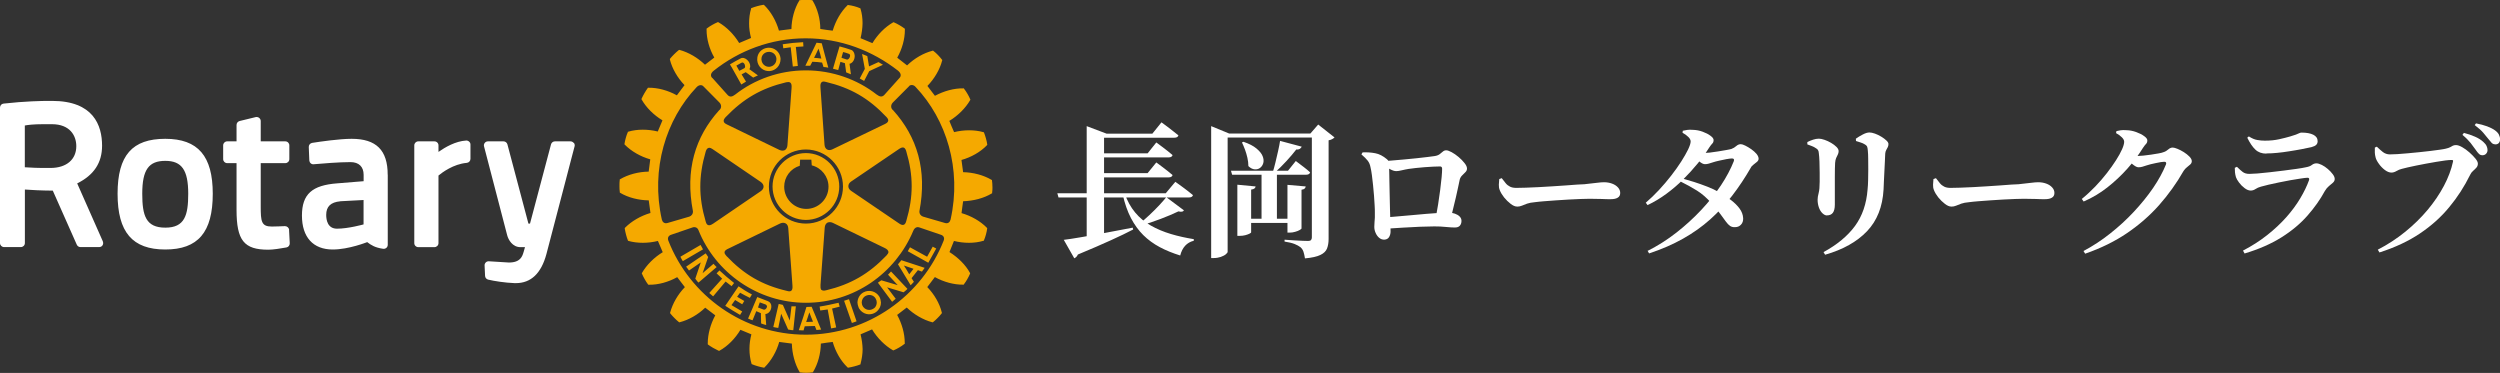
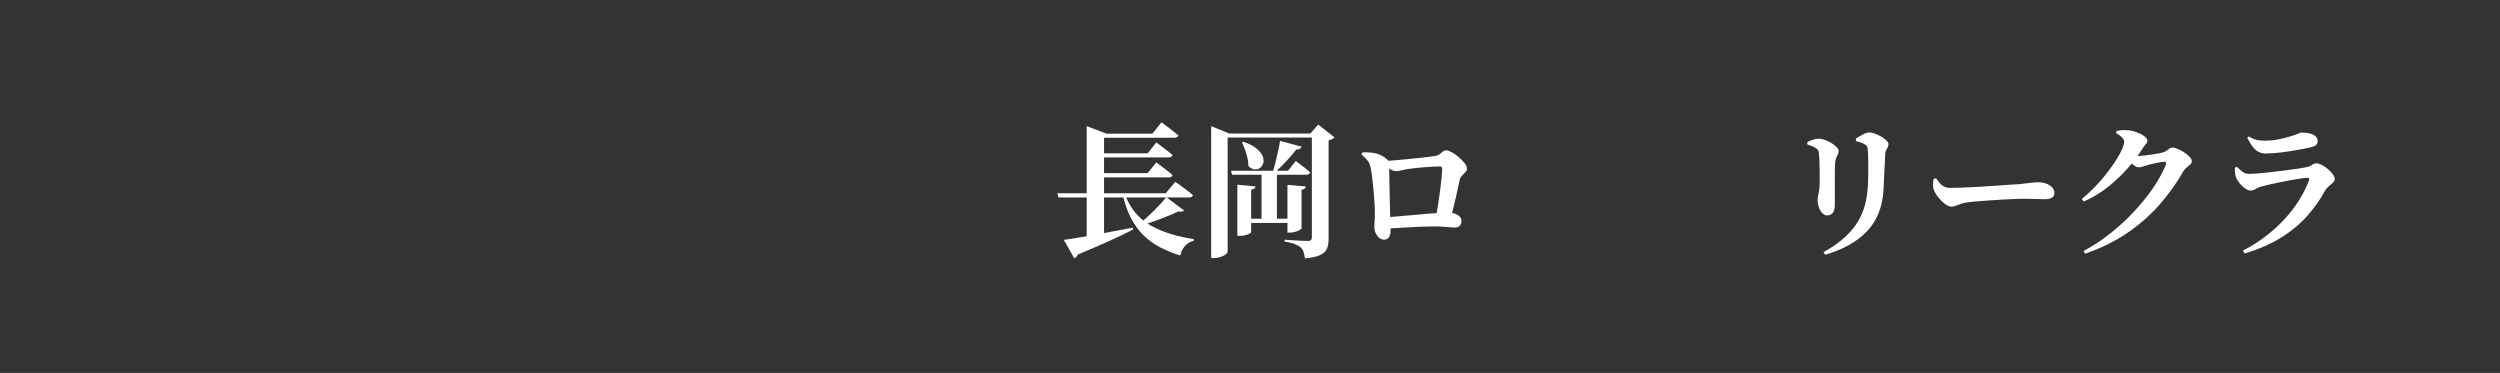
<svg xmlns="http://www.w3.org/2000/svg" id="_レイヤー_1" width="362.73" height="54.11" viewBox="0 0 362.73 54.11">
  <rect x="0" y="0" width="362.73" height="54.11" fill="#333333" stroke="none" />
  <defs>
    <style>.cls-1{fill:#fff;}.cls-2{fill:#f5a900;}</style>
  </defs>
-   <path class="cls-1" d="M67.64,20.39c-1.55.09-3.07.98-4.02,1.65v-.95c0-.32-.26-.58-.59-.58h-2.34c-.32,0-.58.26-.58.58v14.19c0,.32.26.58.58.58h2.34c.32,0,.59-.26.59-.58v-9.81c.53-.44,2.16-1.67,4.11-1.84.3-.03.53-.28.53-.58v-2.08c0-.16-.06-.31-.19-.42-.12-.11-.28-.17-.44-.16M49.36,29.21c-1.38.13-2.03.76-2.03,1.97,0,.75.21,2,1.57,2,1.62,0,3.82-.61,3.85-.62v-3.54l-3.38.18ZM56.26,25.34v10.18c0,.17-.07.33-.2.44-.13.11-.3.16-.46.14-1.19-.17-1.76-.54-2.32-.97-.02,0-2.66,1.07-5.01,1.07-2.84,0-4.46-1.79-4.46-4.92s1.49-4.41,5.14-4.68l3.81-.31v-.93c0-1.17-.69-1.84-1.91-1.84-1.67,0-4.05.2-5.33.31-.16.02-.32-.03-.44-.14-.12-.1-.19-.26-.2-.41l-.08-1.95c-.01-.3.2-.55.49-.6,1.14-.18,3.97-.59,5.73-.59,3.57,0,5.23,1.65,5.23,5.2M7.54,18.02h-1.28c-1.43,0-2.25.11-2.66.19v6.06c.68.05,2,.12,3.77.1,2.29-.02,3.7-1.24,3.7-3.16,0-1.54-.93-3.19-3.54-3.19M14.92,35.04c.08.18.06.39-.04.55-.11.17-.29.26-.49.26h-2.72c-.23,0-.44-.14-.53-.35l-3.48-7.84c-1.73-.01-3.24-.1-4.05-.16v7.77c0,.32-.26.58-.58.58H.59c-.32,0-.59-.26-.59-.58V15.61c0-.3.22-.55.52-.58,3.12-.35,5.62-.39,6.55-.39.32,0,.49,0,.49,0,5.99,0,7.25,3.54,7.25,6.5,0,2.48-1.18,4.26-3.61,5.47l3.73,8.43ZM83.24,20.74c-.11-.14-.28-.23-.46-.23h-2.27c-.26,0-.49.18-.56.43l-3.05,11.5h-.23l-3.05-11.5c-.07-.25-.3-.43-.56-.43h-2.27c-.18,0-.35.08-.46.23-.11.14-.15.33-.1.5l3.36,12.9c.17.64.76,1.72,1.93,1.72h.65c-.06.22-.12.45-.18.64l-.03.1c-.18.6-.46,1.49-2.12,1.49l-2.91-.18c-.16-.01-.33.05-.44.16-.12.12-.19.28-.18.44l.07,1.52c.01.26.19.47.44.54.86.21,2.49.46,3.84.51.06,0,.12,0,.19,0,2.19,0,3.68-1.42,4.43-4.21.87-3.27,1.96-7.48,2.76-10.55.36-1.38.67-2.58.89-3.42l.44-1.67c.05-.18,0-.36-.1-.5M27.31,28.11c0-3.43-.93-4.77-3.32-4.77s-3.35,1.25-3.35,4.77c0,3.19.53,4.92,3.35,4.92s3.32-1.8,3.32-4.92M30.87,28.11c0,5.59-2.13,8.09-6.89,8.09s-6.92-2.5-6.92-8.09,2.14-7.97,6.92-7.97,6.89,2.53,6.89,7.97M41.94,33.37l.1,1.93c.01.29-.19.55-.47.6-.81.15-1.94.33-2.64.33-3.54,0-4.61-1.35-4.61-5.79v-6.77h-1.36c-.32,0-.58-.26-.58-.58v-2c0-.32.26-.58.58-.58h1.36v-2.38c0-.27.18-.5.44-.57l2.34-.57c.17-.04.35,0,.5.11.14.11.23.28.23.46v2.95h3.57c.32,0,.58.26.58.58v2c0,.32-.26.58-.58.58h-3.57v6.28c0,2.17.08,2.92,1.6,2.92.56,0,1.44-.04,1.91-.06.31,0,.59.23.61.55" />
-   <path class="cls-2" d="M106.84,9.52l.09.16.34.6.72-.38c.07-.03.1-.12.12-.22.01-.32-.22-.76-.56-.56-.26.14-.43.23-.71.4M106.1,9.68l-.19-.34c.5-.31,1.03-.59,1.54-.86.6-.34,1.46.47,1.4,1.2-.01.13-.05.25-.12.36l1.24.9c-.23.11-.41.2-.69.32l-1.08-.79-.6.32.64,1.05c-.25.16-.4.25-.68.42l-1.45-2.59ZM122.47,43.64l1.13,3.22c.22-.08.46-.14.68-.24l-1.1-3.21c-.3.1-.44.14-.71.23M117.96,46.68l-.26-.65-.27-.71-.23.71-.23.69.99-.04ZM118.4,46.03l.74,1.79c-.24.01-.47.03-.68.06l-.23-.58-1.47.04-.17.6c-.24-.02-.46-.03-.69-.03l.64-1.89.45-1.43.02-.05.75-.03.04.09.6,1.42ZM122.1,8.39l.76.25c.21.06.48-.27.48-.55,0-.14-.05-.26-.23-.3-.28-.11-.47-.16-.78-.24l-.16.53-.08.31ZM121.64,10.17c-.27-.08-.47-.11-.78-.2l.55-1.89.4-1.35c.58.14,1.14.33,1.69.51.31.1.48.45.51.83.02.51-.24,1.07-.75,1.19l.2,1.52c-.24-.1-.42-.18-.69-.28l-.18-1.33-.65-.2-.32,1.19ZM111.27,44.41c-.02-.1-.06-.17-.18-.23l-.85-.31-.19.54-.07.2h0s.78.3.78.3c.21.09.42-.1.49-.3.03-.06.05-.13.03-.2M111.91,44.41v.19c-.05.45-.36.92-.86.97l.12,1.59c-.23-.05-.49-.13-.74-.23l-.03-1.49-.67-.29-.54,1.32c-.22-.07-.44-.14-.65-.25l.69-1.6.08-.2.56-1.32,1.53.59c.34.12.5.42.52.73M121.66,43.93c-.99.22-1.75.4-2.74.55l.09.57c.36-.06.7-.1,1.08-.15l.5,2.75.73-.14-.59-2.74c.38-.09.72-.19,1.1-.28l-.16-.57ZM125.38,11.74l.74-1.42,1.99-.92c-.21-.15-.44-.25-.65-.39l-1.37.62-.25-1.49c-.29-.13-.46-.19-.76-.31l.4,2.16-.74,1.4.64.35ZM132.84,12.61c-.31-.38-.83-.33-.98-.06l-2.32,2.33c-.34.35-.31.87.05,1.12,3.49,3.87,4.95,8.68,3.81,14.64-.03.39.22.7.53.79l3.2.93c.43.12.7-.14.79-.5,1.65-7.34-.61-14.55-5.07-19.24M136.54,34.07l-3.2-1.09c-.17-.06-.6-.06-.83.5-2.59,6.2-8.61,10.45-15.58,10.45s-13.11-4.34-15.59-10.54c-.18-.47-.63-.47-.8-.41l-3.19,1.09c-.35.13-.55.43-.37.87,3.13,7.98,10.91,13.62,19.95,13.62s16.85-5.67,19.99-13.65c.16-.42-.03-.72-.38-.84M96.83,32.36l3.19-.93c.3-.09.55-.4.52-.79-1.15-5.95.31-10.77,3.8-14.64.35-.25.39-.77.05-1.12l-2.32-2.34c-.23-.26-.64-.26-.99.1-4.45,4.69-6.7,11.87-5.05,19.23.09.35.37.61.79.49M128.88,17.48c0-.14-.08-.32-.28-.52-2.56-2.71-5.18-4.22-8.79-5.08-.2-.05-.44-.1-.59.04-.16.13-.21.38-.18.75l.59,8.33c.02.31.16.57.37.69.23.13.51.11.79-.03l7.51-3.62c.24-.12.51-.24.57-.5,0-.02,0-.04,0-.07M130.39,32.38c.22.15.48.32.72.24.16-.05.3-.22.38-.54,1.05-3.56,1.05-6.61,0-10.13-.06-.22-.17-.45-.35-.53-.19-.07-.42,0-.76.24l-6.89,4.68c-.27.18-.4.42-.4.68s.14.5.4.67l6.9,4.69ZM119.2,42.07c.13.1.34.13.66.05,3.58-.86,6.21-2.38,8.77-5.06.15-.18.32-.36.27-.56-.05-.19-.21-.37-.56-.53l-7.51-3.64c-.28-.13-.56-.13-.79-.02-.22.14-.35.38-.38.71l-.61,8.31c0,.27-.04.58.15.75M116.93,32.44c2.97,0,5.38-2.41,5.38-5.37s-2.41-5.37-5.38-5.38c-2.96,0-5.37,2.42-5.37,5.38s2.41,5.37,5.37,5.37M105.12,36.63c0,.14.1.32.28.51,2.58,2.72,5.2,4.23,8.79,5.07.23.07.45.1.61-.02.16-.12.21-.37.18-.76,0-.01-.61-8.33-.61-8.33-.03-.32-.15-.56-.37-.68-.22-.13-.5-.13-.8,0l-7.49,3.64c-.26.12-.54.26-.58.5,0,.02,0,.05,0,.07M105.01,17.61c.03.25.32.38.57.5l7.5,3.64c.3.14.57.14.8.03.21-.14.35-.38.37-.7l.6-8.32c.03-.4-.02-.64-.17-.76-.16-.14-.39-.1-.62-.06-3.59.86-6.21,2.38-8.79,5.07-.21.24-.31.43-.26.59M103.5,21.71c-.24-.16-.5-.34-.72-.24-.17.05-.3.23-.39.53-1.04,3.58-1.04,6.61,0,10.14.07.23.15.46.36.52.17.07.42,0,.75-.23l6.88-4.69c.25-.17.41-.42.41-.66,0-.27-.16-.5-.41-.68l-6.88-4.69ZM103.35,11.3l2.22,2.48c.31.33.65.29,1.1-.06,2.81-2.2,6.41-3.51,10.25-3.51s7.45,1.3,10.28,3.51c.44.33.78.39,1.1.06l2.22-2.48c.25-.27.25-.65-.23-1.05-3.73-2.9-8.33-4.69-13.39-4.69s-9.69,1.79-13.36,4.71c-.48.39-.46.77-.21,1.04M144,27.09c0,.31-.01.63-.05.88v.07s-.08.04-.08.04c-1.15.69-2.64,1.07-4.13,1.12-.04.19-.2,1.54-.23,1.72,1.39.4,2.74,1.16,3.68,2.13l.04.06v.06c-.07.53-.26,1.24-.47,1.7l-.02.07h-.07c-1.3.39-2.84.37-4.26.02-.07.18-.59,1.43-.65,1.61,1.25.79,2.35,1.87,2.97,3.02l.03.06-.02.07c-.19.46-.56,1.12-.88,1.52l-.03.06h-.08c-1.33.02-2.82-.38-4.11-1.1-.12.16-.98,1.3-1.1,1.45,1.02,1.05,1.8,2.39,2.11,3.7l.02.07-.04.05c-.3.4-.84.94-1.24,1.26l-.05.04-.1-.02c-1.28-.34-2.63-1.12-3.68-2.13-.16.12-1.23.96-1.39,1.07.69,1.26,1.1,2.71,1.1,4.02v.18l-.08.04c-.4.32-1.05.7-1.52.89l-.05.02-.08-.03c-1.15-.67-2.25-1.76-3.01-3.02-.18.08-1.49.64-1.67.72.18.7.28,1.43.3,2.15,0,.73-.13,1.46-.3,2.12v.07s-.08.04-.08.04c-.44.18-1.17.37-1.69.45h-.08s-.04-.04-.04-.04c-.99-.94-1.75-2.29-2.15-3.69-.18.01-1.53.2-1.72.24-.02,1.47-.43,2.96-1.13,4.12l-.04.06h-.08c-.47.08-1.22.08-1.73.01h-.06s-.05-.07-.05-.07c-.68-1.16-1.08-2.65-1.12-4.12-.2-.02-1.63-.22-1.83-.24-.39,1.39-1.16,2.73-2.12,3.68l-.05.05h-.08c-.53-.09-1.22-.29-1.69-.49l-.06-.03-.02-.06c-.2-.66-.3-1.39-.3-2.12s.1-1.43.28-2.13c-.18-.08-1.41-.58-1.59-.66-.76,1.28-1.86,2.38-3.03,3.03l-.06.03-.07-.02c-.48-.22-1.12-.58-1.53-.89l-.05-.05v-.14c0-1.32.4-2.78,1.09-4.06-.15-.12-1.3-.99-1.46-1.11-1.05,1.02-2.4,1.78-3.69,2.11l-.07.02-.07-.05c-.4-.32-.91-.84-1.23-1.24l-.04-.07.02-.07c.35-1.31,1.12-2.64,2.13-3.68-.12-.16-.99-1.28-1.11-1.45-1.28.72-2.78,1.13-4.11,1.1h-.07l-.05-.04c-.31-.41-.68-1.07-.88-1.54l-.03-.07.03-.06c.67-1.17,1.76-2.25,3.01-3.01-.08-.19-.61-1.45-.7-1.63-1.42.35-2.97.36-4.26,0l-.06-.02-.04-.06c-.18-.44-.37-1.18-.45-1.69v-.08s.03-.06.03-.06c.95-.96,2.27-1.73,3.7-2.15-.02-.2-.22-1.63-.25-1.83-1.48-.02-2.98-.4-4.14-1.09l-.06-.04v-.08c-.04-.24-.05-.56-.05-.87s0-.62.04-.88v-.08s.06-.03.06-.03c1.16-.68,2.65-1.08,4.14-1.1.03-.2.21-1.59.23-1.78-1.41-.4-2.75-1.17-3.7-2.13l-.04-.05v-.07c.08-.53.28-1.25.48-1.69l.02-.06.07-.02c1.28-.38,2.84-.37,4.26-.02.08-.17.6-1.43.68-1.62-1.26-.76-2.36-1.85-3.02-3.02l-.03-.07.03-.07c.21-.47.58-1.11.87-1.51l.05-.06h.08c1.35-.02,2.83.39,4.11,1.1.12-.14.99-1.33,1.11-1.48-1.02-1.06-1.79-2.39-2.12-3.7v-.06s.01-.06.01-.06c.33-.41.87-.94,1.26-1.25l.06-.04h.06c1.32.35,2.66,1.14,3.7,2.15.15-.12,1.19-.92,1.35-1.04-.72-1.25-1.12-2.71-1.12-4.01v-.19l.07-.05c.39-.3,1.05-.68,1.52-.87l.05-.03.08.03c1.16.66,2.25,1.75,3.01,3.01.18-.07,1.54-.66,1.72-.73-.18-.7-.29-1.43-.28-2.14,0-.75.09-1.46.29-2.11v-.08s.08-.02.08-.02c.44-.18,1.16-.38,1.68-.46h.08s.06.04.06.04c.97.94,1.73,2.28,2.14,3.7.2-.02,1.62-.2,1.81-.23.03-1.46.43-2.95,1.13-4.11l.03-.06.07-.02c.51-.06,1.26-.06,1.75,0l.06.02.04.06c.7,1.16,1.11,2.65,1.11,4.1.21.05,1.6.23,1.8.25.42-1.42,1.18-2.75,2.15-3.69l.04-.05.06.02c.53.06,1.25.25,1.71.46l.06.02.02.08c.2.65.29,1.36.29,2.09-.01.72-.12,1.46-.29,2.16.18.07,1.53.64,1.72.72.75-1.25,1.83-2.34,3-3.01l.07-.03.07.03c.46.2,1.11.57,1.51.88l.06.04v.18c0,1.33-.41,2.78-1.11,4.02.15.12,1.26.99,1.43,1.12,1.05-1.02,2.39-1.8,3.7-2.13l.06-.03.06.06c.4.29.93.85,1.23,1.25l.06.06-.02.07c-.33,1.32-1.13,2.65-2.14,3.7.12.16.96,1.27,1.09,1.43,1.31-.7,2.79-1.11,4.13-1.08h.06l.04.06c.33.42.7,1.06.88,1.5l.04.09-.04.06c-.67,1.16-1.76,2.24-3.02,3.01.08.19.59,1.45.69,1.63,1.41-.35,2.96-.36,4.24,0l.08.02.03.07c.18.45.39,1.17.46,1.7v.06s-.04.05-.04.05c-.94.98-2.28,1.74-3.7,2.14.03.19.2,1.57.24,1.77,1.48.03,2.97.43,4.12,1.11l.07.04v.07c.04.25.06.56.06.88M128.84,39.85l1.41,1.52-2.37-.7c-.2.15-.33.2-.5.35l2.06,2.77c.18-.14.36-.3.52-.44l-1.25-1.66,2.39.72c.16-.14.4-.3.56-.5l-2.38-2.52c-.13.14-.27.32-.44.47M127.21,43.9c0-.2-.05-.39-.15-.56-.28-.53-.95-.69-1.47-.4-.37.2-.56.57-.56.96.01.18.05.37.16.54.03.05.06.11.12.16.33.39.91.48,1.35.22.12-.06.22-.14.3-.22.16-.2.25-.46.25-.7M127.59,43.05c.14.25.21.55.23.85,0,.23-.05.47-.15.69-.16.32-.39.6-.72.79-.8.46-1.82.19-2.31-.63-.02-.05-.04-.1-.07-.16-.1-.22-.14-.46-.16-.69.02-.6.31-1.16.85-1.47.81-.46,1.85-.18,2.33.62M131.15,38.53l.4.63.37.64.5-.64.13-.16-1.39-.47ZM130.77,37.75l3.39,1.11c-.08.1-.14.2-.21.3-.06.08-.13.15-.18.25l-.59-.21-.92,1.16.34.53c-.14.16-.29.33-.47.5l-1.34-2.22-.5-.82.49-.59ZM134.52,37.25l-2.49-1.37-.32.57,2.98,1.67,1.15-2.06-.51-.27-.82,1.47ZM114.84,44.44l-.25,2.07-1-2.27c-.23-.05-.38-.11-.61-.14l-.78,3.35c.24.06.47.09.72.13l.42-2.06,1.01,2.29c.23.03.49.11.75.1l.37-3.46c-.2-.01-.43.02-.64-.01M114.73,6.88l.3,2.77.73-.08-.29-2.76,1.1-.07-.04-.62c-1.23.07-1.74.12-2.96.3l.08.59,1.07-.15ZM118.11,8.39c.37.02.71.06,1.06.11l-.18-.71-.23-.73-.34.73-.31.6ZM117.54,9.54c-.28,0-.42,0-.69,0l.85-1.75.77-1.59.76.08.4,1.51.55,2.03c-.26-.05-.45-.09-.7-.1l-.2-.64c-.5-.08-.95-.1-1.42-.12l-.31.58ZM110.49,8.7c.05.6.58,1.04,1.16.99.57-.06,1-.52,1-1.09.02-.03,0-.06,0-.1-.05-.61-.57-1.03-1.18-.97-.57.04-1.01.5-.99,1.07v.1ZM109.87,8.76v-.16c-.02-.88.65-1.6,1.54-1.67.93-.09,1.76.6,1.84,1.53v.14c0,.88-.66,1.63-1.56,1.71-.91.08-1.74-.6-1.82-1.55M116.99,30.31c1.77,0,3.22-1.45,3.22-3.22,0-1.47-1.02-2.75-2.43-3.1-.02-.15-.06-.82-.06-.82h-1.63s-.04.73-.05.88c-1.35.41-2.26,1.64-2.26,3.04,0,1.77,1.45,3.22,3.2,3.22M116.93,31.91c-2.66,0-4.84-2.19-4.84-4.85s2.18-4.85,4.84-4.85,4.84,2.18,4.84,4.85-2.17,4.85-4.84,4.85M107.38,42.47c.46.25.91.51,1.42.75l.3-.5c-.7-.36-1.36-.77-1.94-1.18l-1.93,2.83c.73.48,1.4.89,2.15,1.32l.31-.5-1.56-.92.53-.74,1.03.62.3-.48c-.33-.18-.68-.39-1.04-.61l.43-.59ZM103.53,38.27l-1.59,1.37.81-2.35c-.14-.2-.21-.34-.36-.53l-2.84,1.93c.13.19.28.37.42.56l1.71-1.18-.8,2.37c.14.16.28.4.47.56l2.63-2.25c-.15-.16-.32-.29-.45-.47M101.65,35.54l-2.93,1.71c.1.21.22.45.35.64l2.93-1.71c-.14-.26-.22-.4-.35-.64M105.27,40.86l-1.8,2.14-.56-.49,1.87-2.08c-.3-.27-.52-.52-.81-.77l.42-.42c.71.67,1.34,1.19,2.12,1.82l-.36.46c-.29-.22-.58-.44-.87-.67" />
  <path class="cls-1" d="M153.41,28.04h15.73l1.39-1.66c.35.25.66.47.92.66.27.19.55.4.84.63.29.23.56.44.8.64-.06.22-.25.34-.59.34h-18.92l-.17-.61ZM154.33,34.8c.59-.07,1.4-.19,2.44-.37s2.21-.38,3.52-.63,2.66-.5,4.06-.77l.06.27c-.85.45-1.93.97-3.23,1.56-1.3.6-2.9,1.28-4.79,2.07-.06.14-.13.25-.23.35-.1.09-.2.16-.29.2l-1.53-2.69ZM157.67,19.39v-1.09l2.88,1.09h-.36v8.88h-2.52v-8.88ZM157.67,28.06h2.52v6.7l-2.52.29v-6.99ZM158.74,19.39h8.46l1.32-1.64c.34.24.63.46.88.65.25.2.52.41.81.63.29.22.54.43.77.61-.06.22-.25.34-.59.34h-11.65v-.59ZM158.89,22.25h7.62l1.26-1.58c.32.24.61.45.85.63s.5.38.77.59.51.41.74.61c-.06.22-.25.34-.59.34h-10.65v-.59ZM158.89,25.12h7.62l1.26-1.55c.32.24.61.45.85.63s.5.38.77.59.51.41.74.61c-.06.22-.25.34-.59.34h-10.65v-.61ZM163.19,28.08c.36,1.06.87,1.98,1.51,2.75.64.77,1.4,1.4,2.28,1.9s1.84.9,2.9,1.22c1.06.32,2.17.56,3.33.75v.23c-1.01.25-1.67.97-1.97,2.14-1.09-.34-2.09-.74-2.98-1.22-.9-.48-1.69-1.06-2.38-1.74-.69-.69-1.29-1.51-1.79-2.47s-.89-2.09-1.19-3.39l.29-.17ZM169.22,28.61l2.56,1.91c-.06.1-.15.16-.27.19s-.3.01-.53-.04c-.7.34-1.55.7-2.55,1.08-1,.39-1.98.71-2.95.98l-.19-.23c.46-.38.95-.8,1.45-1.27s.98-.94,1.42-1.41c.44-.47.79-.87,1.06-1.21Z" />
  <path class="cls-1" d="M175.73,19.37v-1.07l2.6,1.07h13.1v.59h-13.31v16.57c0,.1-.09.22-.27.37-.18.15-.43.27-.73.38-.31.1-.64.16-.99.16h-.4v-18.06ZM178.61,24.77h8.27l1.13-1.41c.48.36.88.67,1.21.92.33.25.62.5.87.73-.06.22-.25.34-.57.34h-10.75l-.17-.59ZM179.53,26.8l2.65.25c-.01.11-.07.21-.16.29-.09.08-.26.14-.49.17v6.19c0,.06-.08.13-.25.21s-.37.16-.62.22c-.25.06-.5.09-.77.09h-.36v-7.43ZM180.41,20.57c.83.28,1.46.61,1.9.98.44.37.74.73.88,1.09.15.36.18.69.11.99-.08.3-.23.54-.45.71-.22.18-.49.25-.8.23s-.62-.18-.92-.47c0-.39-.05-.79-.14-1.2-.09-.41-.21-.8-.35-1.19-.14-.38-.29-.73-.44-1.04l.21-.1ZM180.52,31.74h7.43v.61h-7.43v-.61ZM183.04,25.08h2.23v6.99h-2.23v-6.99ZM185.72,20.44l3.15.84c-.06.13-.15.23-.27.31s-.3.12-.52.1c-.38.49-.85,1.05-1.42,1.67-.57.62-1.14,1.19-1.73,1.71h-.29c.14-.43.28-.93.41-1.48.13-.55.26-1.11.39-1.67s.22-1.06.29-1.49ZM190.34,19.37h-.21l1.13-1.3,2.37,1.87c-.07.07-.17.15-.31.23-.14.08-.32.15-.55.19v14.32c0,.53-.08.99-.23,1.38-.15.38-.47.7-.96.93-.48.24-1.23.41-2.24.5-.06-.38-.13-.7-.22-.97-.09-.27-.24-.48-.43-.65-.22-.17-.5-.32-.84-.46s-.83-.26-1.47-.36v-.27c.57.04,1.06.08,1.47.1.41.03.79.05,1.17.06s.63.02.79.02c.2,0,.33-.04.41-.14.08-.09.12-.21.12-.37v-15.1ZM186.8,26.82l2.65.23c-.01.11-.06.21-.15.3-.08.09-.24.15-.46.18v5.61c0,.06-.09.13-.26.23s-.39.19-.65.26c-.26.08-.52.12-.79.12h-.34v-6.93Z" />
  <path class="cls-1" d="M200.74,34.76c-.22,0-.44-.09-.65-.27-.21-.18-.38-.42-.5-.7-.13-.29-.19-.58-.19-.89,0-.2.01-.41.03-.63.02-.22.04-.46.05-.71.01-.25.01-.5,0-.76,0-.24,0-.57-.03-.99-.02-.42-.05-.88-.09-1.4s-.09-1.03-.14-1.54c-.05-.52-.11-1.01-.17-1.47-.06-.46-.13-.84-.2-1.13-.07-.38-.2-.69-.4-.95-.2-.25-.5-.56-.92-.92l.17-.29c.63-.03,1.24.01,1.82.12.58.1,1.15.4,1.71.87.14.11.22.22.25.33s.05.28.06.51c.01.25.02.63.03,1.14,0,.51.02,1.08.03,1.72.01.64.03,1.28.04,1.93.01.65.03,1.25.04,1.81.01.55.03.98.04,1.29,0,.27,0,.53.02.79.01.26.02.58.02.96,0,.32-.08.6-.23.84-.15.24-.42.36-.8.36ZM208.32,31.59c.11-.59.22-1.24.34-1.94.11-.71.21-1.4.3-2.09.09-.69.16-1.3.21-1.85.05-.55.07-.95.07-1.22,0-.22-.1-.34-.29-.34-.28,0-.62.01-1.01.03-.39.02-.81.05-1.26.08-.45.04-.88.07-1.28.12-.41.04-.75.08-1.03.13-.34.06-.67.12-.99.2-.32.08-.59.12-.8.12-.25,0-.56-.1-.91-.29-.36-.2-.7-.41-1.02-.65v-.5c.34-.03.77-.06,1.31-.1.54-.04,1.12-.09,1.75-.15.63-.06,1.24-.12,1.84-.18.59-.06,1.12-.12,1.58-.18.46-.06.79-.1.99-.13.31-.04.55-.13.74-.26.18-.13.34-.26.48-.39s.31-.19.5-.19c.18,0,.44.09.78.27.34.18.67.42,1.01.7s.62.58.86.88c.24.3.36.56.36.79,0,.2-.07.37-.22.52-.15.15-.3.31-.47.47s-.29.36-.36.6c-.07.35-.15.74-.25,1.18s-.2.9-.31,1.4c-.11.5-.24,1.01-.37,1.53s-.25,1.04-.37,1.54l-2.18-.11ZM201.01,31.55c.5-.04,1.08-.09,1.74-.15.66-.06,1.35-.12,2.07-.18.72-.06,1.43-.13,2.12-.19.69-.06,1.32-.11,1.89-.14.57-.03,1.03-.04,1.4-.04.29,0,.58.05.86.15s.51.23.69.41c.18.18.27.39.27.64,0,.28-.08.51-.23.69-.15.18-.4.27-.74.27s-.77-.03-1.3-.08c-.53-.06-1.09-.08-1.68-.08s-1.28.02-2.07.05-1.62.08-2.49.13-1.71.1-2.52.16l-.02-1.64Z" />
-   <path class="cls-1" d="M220.1,29.97c-.27,0-.57-.13-.91-.39-.34-.26-.66-.57-.96-.94-.29-.37-.5-.72-.63-1.06-.1-.24-.14-.5-.13-.79.01-.29.04-.56.06-.81l.36-.13c.21.28.4.53.58.74.17.21.38.37.62.49.24.12.54.18.9.18s.85-.01,1.42-.03c.57-.02,1.19-.05,1.86-.08.67-.03,1.35-.07,2.03-.12.68-.04,1.33-.08,1.94-.13.62-.04,1.15-.08,1.61-.12.45-.03.79-.05,1.02-.05.7-.07,1.29-.14,1.76-.2.48-.06.84-.09,1.09-.09.43,0,.83.07,1.18.2.35.13.63.31.85.55s.33.5.33.81-.12.54-.36.68c-.24.15-.58.22-1.03.22-.41,0-.83,0-1.27-.03-.44-.02-1.03-.03-1.77-.03-.32,0-.75.01-1.27.03-.52.02-1.1.05-1.73.08-.63.04-1.26.07-1.89.12s-1.21.08-1.74.13-.96.08-1.28.13c-.5.04-.9.12-1.18.22-.28.11-.52.2-.74.29-.21.09-.45.14-.71.14Z" />
-   <path class="cls-1" d="M238.79,29.41c.64-.55,1.28-1.16,1.91-1.84.63-.68,1.22-1.37,1.77-2.08.55-.71,1.04-1.39,1.46-2.05.42-.66.75-1.24,1-1.75.24-.51.37-.9.37-1.17,0-.21-.11-.43-.34-.65-.22-.22-.5-.43-.84-.61l.04-.29c.21-.04.42-.08.64-.12.22-.03.49-.04.83-.01.48.01.95.1,1.41.27s.84.36,1.14.59c.3.22.45.43.45.61,0,.22-.06.4-.18.51-.12.12-.27.31-.45.58-.48.76-1.03,1.53-1.67,2.31-.64.78-1.34,1.55-2.1,2.31-.76.76-1.58,1.46-2.45,2.1s-1.78,1.19-2.73,1.64l-.27-.36ZM239.02,36.42c1.48-.74,2.88-1.63,4.2-2.66,1.32-1.03,2.52-2.13,3.62-3.3,1.1-1.17,2.05-2.36,2.86-3.57.8-1.21,1.42-2.38,1.86-3.5.1-.27,0-.4-.27-.4-.17,0-.43.04-.8.1-.36.07-.73.15-1.09.23s-.65.16-.86.23c-.22.07-.43.13-.61.19-.18.06-.37.08-.57.08-.18,0-.41-.1-.67-.29-.27-.2-.54-.41-.82-.65l.38-.76c.24.03.43.05.58.06.15.01.29.02.43.02.18,0,.46-.02.83-.06s.77-.1,1.2-.17c.43-.07.82-.14,1.18-.2.36-.06.61-.12.75-.16.27-.1.5-.24.7-.42s.42-.27.66-.27c.15,0,.37.07.65.21.28.14.57.31.87.52.3.21.55.44.76.68.2.25.3.48.3.7,0,.17-.08.32-.23.45-.15.13-.32.27-.5.4-.18.13-.32.28-.4.45-.84,1.46-1.74,2.81-2.7,4.06s-2.03,2.4-3.2,3.45c-1.18,1.05-2.49,1.98-3.95,2.8-1.46.82-3.09,1.53-4.91,2.13l-.23-.4ZM251.73,32.96c-.28.01-.52-.05-.71-.18s-.4-.34-.61-.63-.47-.65-.79-1.08c-.31-.43-.75-.96-1.29-1.57-.67-.77-1.38-1.39-2.12-1.85-.74-.46-1.54-.9-2.39-1.32l.32-.42c.5.14,1.06.31,1.68.5.62.2,1.25.42,1.89.67.64.25,1.24.53,1.78.84.57.34,1.12.7,1.64,1.09.52.39.94.81,1.26,1.24s.5.9.53,1.41c.01.39-.09.71-.32.94-.22.24-.51.36-.86.36Z" />
  <path class="cls-1" d="M265.08,31.26c-.22,0-.44-.11-.66-.32-.22-.21-.39-.49-.51-.83s-.19-.72-.19-1.14c0-.27.05-.58.15-.96.1-.37.15-.91.15-1.63v-1.32c0-.53-.01-1.06-.03-1.59-.02-.52-.05-.93-.09-1.21-.01-.21-.05-.37-.12-.48-.06-.11-.17-.21-.33-.29-.15-.11-.34-.21-.55-.29-.21-.08-.43-.17-.67-.25v-.34c.25-.13.53-.24.82-.34.29-.1.58-.15.86-.15.22,0,.5.06.82.17.32.11.64.26.95.44.31.18.57.38.78.59s.31.41.31.61c0,.18-.04.35-.12.5-.08.15-.16.32-.24.5-.08.18-.13.42-.15.71-.01.18-.02.46-.03.83,0,.37-.01.79-.01,1.27v3.93c0,.56-.1.96-.29,1.21s-.48.37-.84.37ZM264.56,36.59c2-1.09,3.53-2.36,4.59-3.81,1.06-1.45,1.66-3.21,1.82-5.28.04-.39.07-.85.08-1.37.01-.52.02-1.04.02-1.57s0-1.03-.01-1.5c0-.47-.02-.86-.05-1.17-.01-.24-.05-.43-.09-.57s-.17-.27-.37-.38c-.15-.1-.34-.19-.57-.26-.22-.08-.46-.15-.69-.22l-.02-.34c.29-.21.63-.41,1.01-.61.38-.2.7-.29.97-.29.22,0,.49.06.8.17.31.11.61.26.91.44.3.18.55.37.75.56.2.19.29.36.29.51,0,.18-.04.34-.11.47-.07.13-.14.27-.22.41s-.12.31-.14.52c-.01.31-.03.69-.05,1.14-.02.46-.05.93-.07,1.43-.03.5-.05.98-.07,1.44-.02.46-.04.85-.05,1.18-.14,2.51-.94,4.53-2.4,6.06-1.46,1.53-3.49,2.67-6.08,3.41l-.23-.38Z" />
  <path class="cls-1" d="M283.1,29.97c-.27,0-.57-.13-.91-.39-.34-.26-.66-.57-.96-.94-.29-.37-.5-.72-.63-1.06-.1-.24-.14-.5-.13-.79.01-.29.04-.56.06-.81l.36-.13c.21.28.4.53.58.74.17.21.38.37.62.49.24.12.54.18.9.18s.85-.01,1.42-.03c.57-.02,1.19-.05,1.86-.08.67-.03,1.35-.07,2.03-.12.68-.04,1.33-.08,1.94-.13.62-.04,1.15-.08,1.61-.12.45-.03.79-.05,1.02-.05.7-.07,1.29-.14,1.76-.2.48-.06.84-.09,1.09-.09.43,0,.83.07,1.18.2.35.13.63.31.85.55s.33.5.33.81-.12.54-.36.68c-.24.15-.58.22-1.03.22-.41,0-.83,0-1.27-.03-.44-.02-1.03-.03-1.77-.03-.32,0-.75.01-1.27.03-.52.02-1.1.05-1.73.08-.63.04-1.26.07-1.89.12s-1.21.08-1.74.13-.96.08-1.28.13c-.5.04-.9.12-1.18.22-.28.11-.52.2-.74.29-.21.09-.45.14-.71.14Z" />
  <path class="cls-1" d="M302.06,28.86c.69-.56,1.33-1.16,1.94-1.79.61-.64,1.17-1.28,1.68-1.94.51-.66.96-1.28,1.33-1.87.38-.59.67-1.12.88-1.59.21-.47.31-.84.31-1.1,0-.21-.11-.43-.34-.65-.22-.22-.5-.43-.84-.61l.06-.29c.2-.04.4-.08.62-.12.22-.03.5-.04.85-.01.46.01.92.1,1.39.27s.85.36,1.16.59c.31.22.46.43.46.61,0,.22-.06.4-.18.51-.12.12-.27.31-.45.58-.62,1.01-1.37,2.01-2.25,3s-1.86,1.91-2.93,2.75-2.22,1.52-3.43,2.04l-.27-.38ZM302.3,36.42c1.34-.71,2.64-1.56,3.87-2.54,1.24-.98,2.39-2.03,3.44-3.16s1.99-2.28,2.79-3.45c.8-1.18,1.42-2.31,1.86-3.4.1-.27.01-.4-.25-.4-.11,0-.28.02-.49.05-.22.04-.46.08-.72.14-.27.06-.52.11-.76.17-.24.06-.43.11-.59.17-.22.07-.42.13-.6.19-.18.06-.37.08-.58.08-.18,0-.4-.1-.66-.29-.26-.2-.54-.41-.83-.65l.4-.76c.22.03.41.05.56.05.15,0,.29.01.43.01.18,0,.45-.02.8-.05.35-.04.72-.08,1.12-.14.4-.06.77-.12,1.1-.18.34-.06.57-.12.71-.18.27-.08.5-.22.7-.4s.42-.27.64-.27c.15,0,.38.06.68.18.3.12.61.28.93.48.32.2.59.42.82.65.22.23.34.45.34.66,0,.2-.08.36-.23.49-.15.13-.32.27-.49.41-.18.14-.33.31-.47.52-1.02,1.79-2.21,3.44-3.55,4.96-1.34,1.51-2.9,2.87-4.65,4.06s-3.78,2.19-6.08,2.99l-.25-.4Z" />
  <path class="cls-1" d="M325.44,36.36c1.29-.67,2.46-1.42,3.51-2.25,1.05-.83,1.97-1.69,2.77-2.59.8-.9,1.47-1.81,2.02-2.73.55-.92.97-1.79,1.28-2.64.08-.25,0-.37-.25-.36-.22.01-.56.05-1,.12-.44.06-.93.14-1.47.24-.54.1-1.08.2-1.64.32-.55.11-1.06.22-1.52.33s-.83.2-1.09.28c-.31.08-.57.2-.8.35-.22.15-.46.22-.69.22-.28,0-.57-.12-.88-.35-.31-.23-.58-.5-.81-.81s-.38-.57-.45-.78c-.07-.25-.12-.48-.14-.69-.02-.21-.03-.43-.03-.67l.31-.15c.31.31.59.56.84.75.25.19.57.28.97.28.25,0,.64-.02,1.18-.06.53-.04,1.13-.1,1.79-.18.67-.08,1.33-.16,2.01-.24s1.29-.17,1.87-.25,1.02-.16,1.34-.23c.39-.07.69-.18.88-.34.2-.15.41-.23.65-.23.22,0,.49.08.79.23.3.15.59.35.87.59.28.24.52.49.71.75.2.26.29.49.29.7,0,.2-.08.37-.25.53-.17.15-.36.32-.59.5-.22.18-.42.42-.59.71-.66,1.22-1.5,2.41-2.52,3.57-1.02,1.16-2.28,2.22-3.78,3.16-1.5.94-3.28,1.72-5.35,2.34l-.23-.42ZM328.84,22.29c-.66,0-1.19-.19-1.6-.58-.41-.38-.8-.96-1.18-1.73l.23-.19c.43.28.84.46,1.22.52.38.07.74.1,1.09.1.78,0,1.48-.07,2.1-.21.62-.14,1.14-.27,1.58-.4.35-.1.63-.19.84-.27s.37-.15.49-.21c.12-.06.23-.08.33-.08.71,0,1.28.1,1.7.31s.63.52.63.94c0,.21-.07.39-.2.52-.13.14-.37.25-.7.34-.42.1-.91.2-1.46.3s-1.14.21-1.75.3c-.62.1-1.21.18-1.77.23-.57.06-1.08.08-1.54.08Z" />
-   <path class="cls-1" d="M344.99,36.23c1.44-.74,2.77-1.61,3.99-2.6,1.22-.99,2.3-2.05,3.25-3.18.94-1.13,1.73-2.29,2.36-3.48s1.07-2.36,1.32-3.51c.03-.1.02-.16-.01-.2-.04-.03-.09-.05-.18-.05-.22,0-.53.02-.92.07-.39.05-.83.12-1.31.2s-.97.17-1.47.26c-.5.09-.98.19-1.44.28s-.88.19-1.25.27-.65.15-.85.21c-.25.06-.5.16-.76.31-.25.15-.5.23-.74.23-.31,0-.63-.13-.96-.38s-.62-.55-.86-.89c-.25-.34-.4-.64-.47-.89-.07-.27-.11-.51-.12-.72,0-.22,0-.46,0-.75l.29-.13c.29.29.59.55.88.78.29.22.63.34,1.01.34.28,0,.65-.01,1.1-.04.46-.03.96-.07,1.5-.12.55-.05,1.1-.1,1.66-.16.56-.06,1.1-.12,1.62-.18s.97-.12,1.37-.18c.39-.06.68-.1.86-.15.29-.07.51-.14.65-.22.14-.08.27-.15.38-.21s.27-.09.46-.09c.24,0,.54.1.89.3.36.2.71.46,1.05.76.34.3.63.6.87.89.24.29.36.54.36.74,0,.22-.07.42-.21.58-.14.16-.3.31-.47.46-.18.15-.32.33-.43.56-.84,1.71-1.85,3.28-3.04,4.71-1.18,1.44-2.6,2.71-4.25,3.82-1.65,1.11-3.61,2.03-5.88,2.76l-.25-.42ZM360.13,22.52c-.17,0-.33-.07-.47-.21-.15-.14-.3-.34-.47-.59-.2-.28-.44-.6-.72-.97-.29-.36-.68-.76-1.19-1.18l.21-.29c.59.15,1.12.34,1.61.55.48.21.88.46,1.21.76.22.2.38.39.47.59.09.2.14.39.14.59,0,.21-.07.39-.21.54-.14.15-.33.22-.57.22ZM362.04,20.94c-.21,0-.39-.07-.53-.22s-.31-.35-.52-.62c-.2-.25-.43-.53-.69-.84s-.68-.68-1.24-1.11l.19-.25c.6.11,1.14.26,1.61.43.47.18.85.37,1.14.58.27.2.46.4.57.62.11.22.17.44.17.68,0,.22-.06.4-.18.54-.12.13-.29.2-.51.2Z" />
</svg>